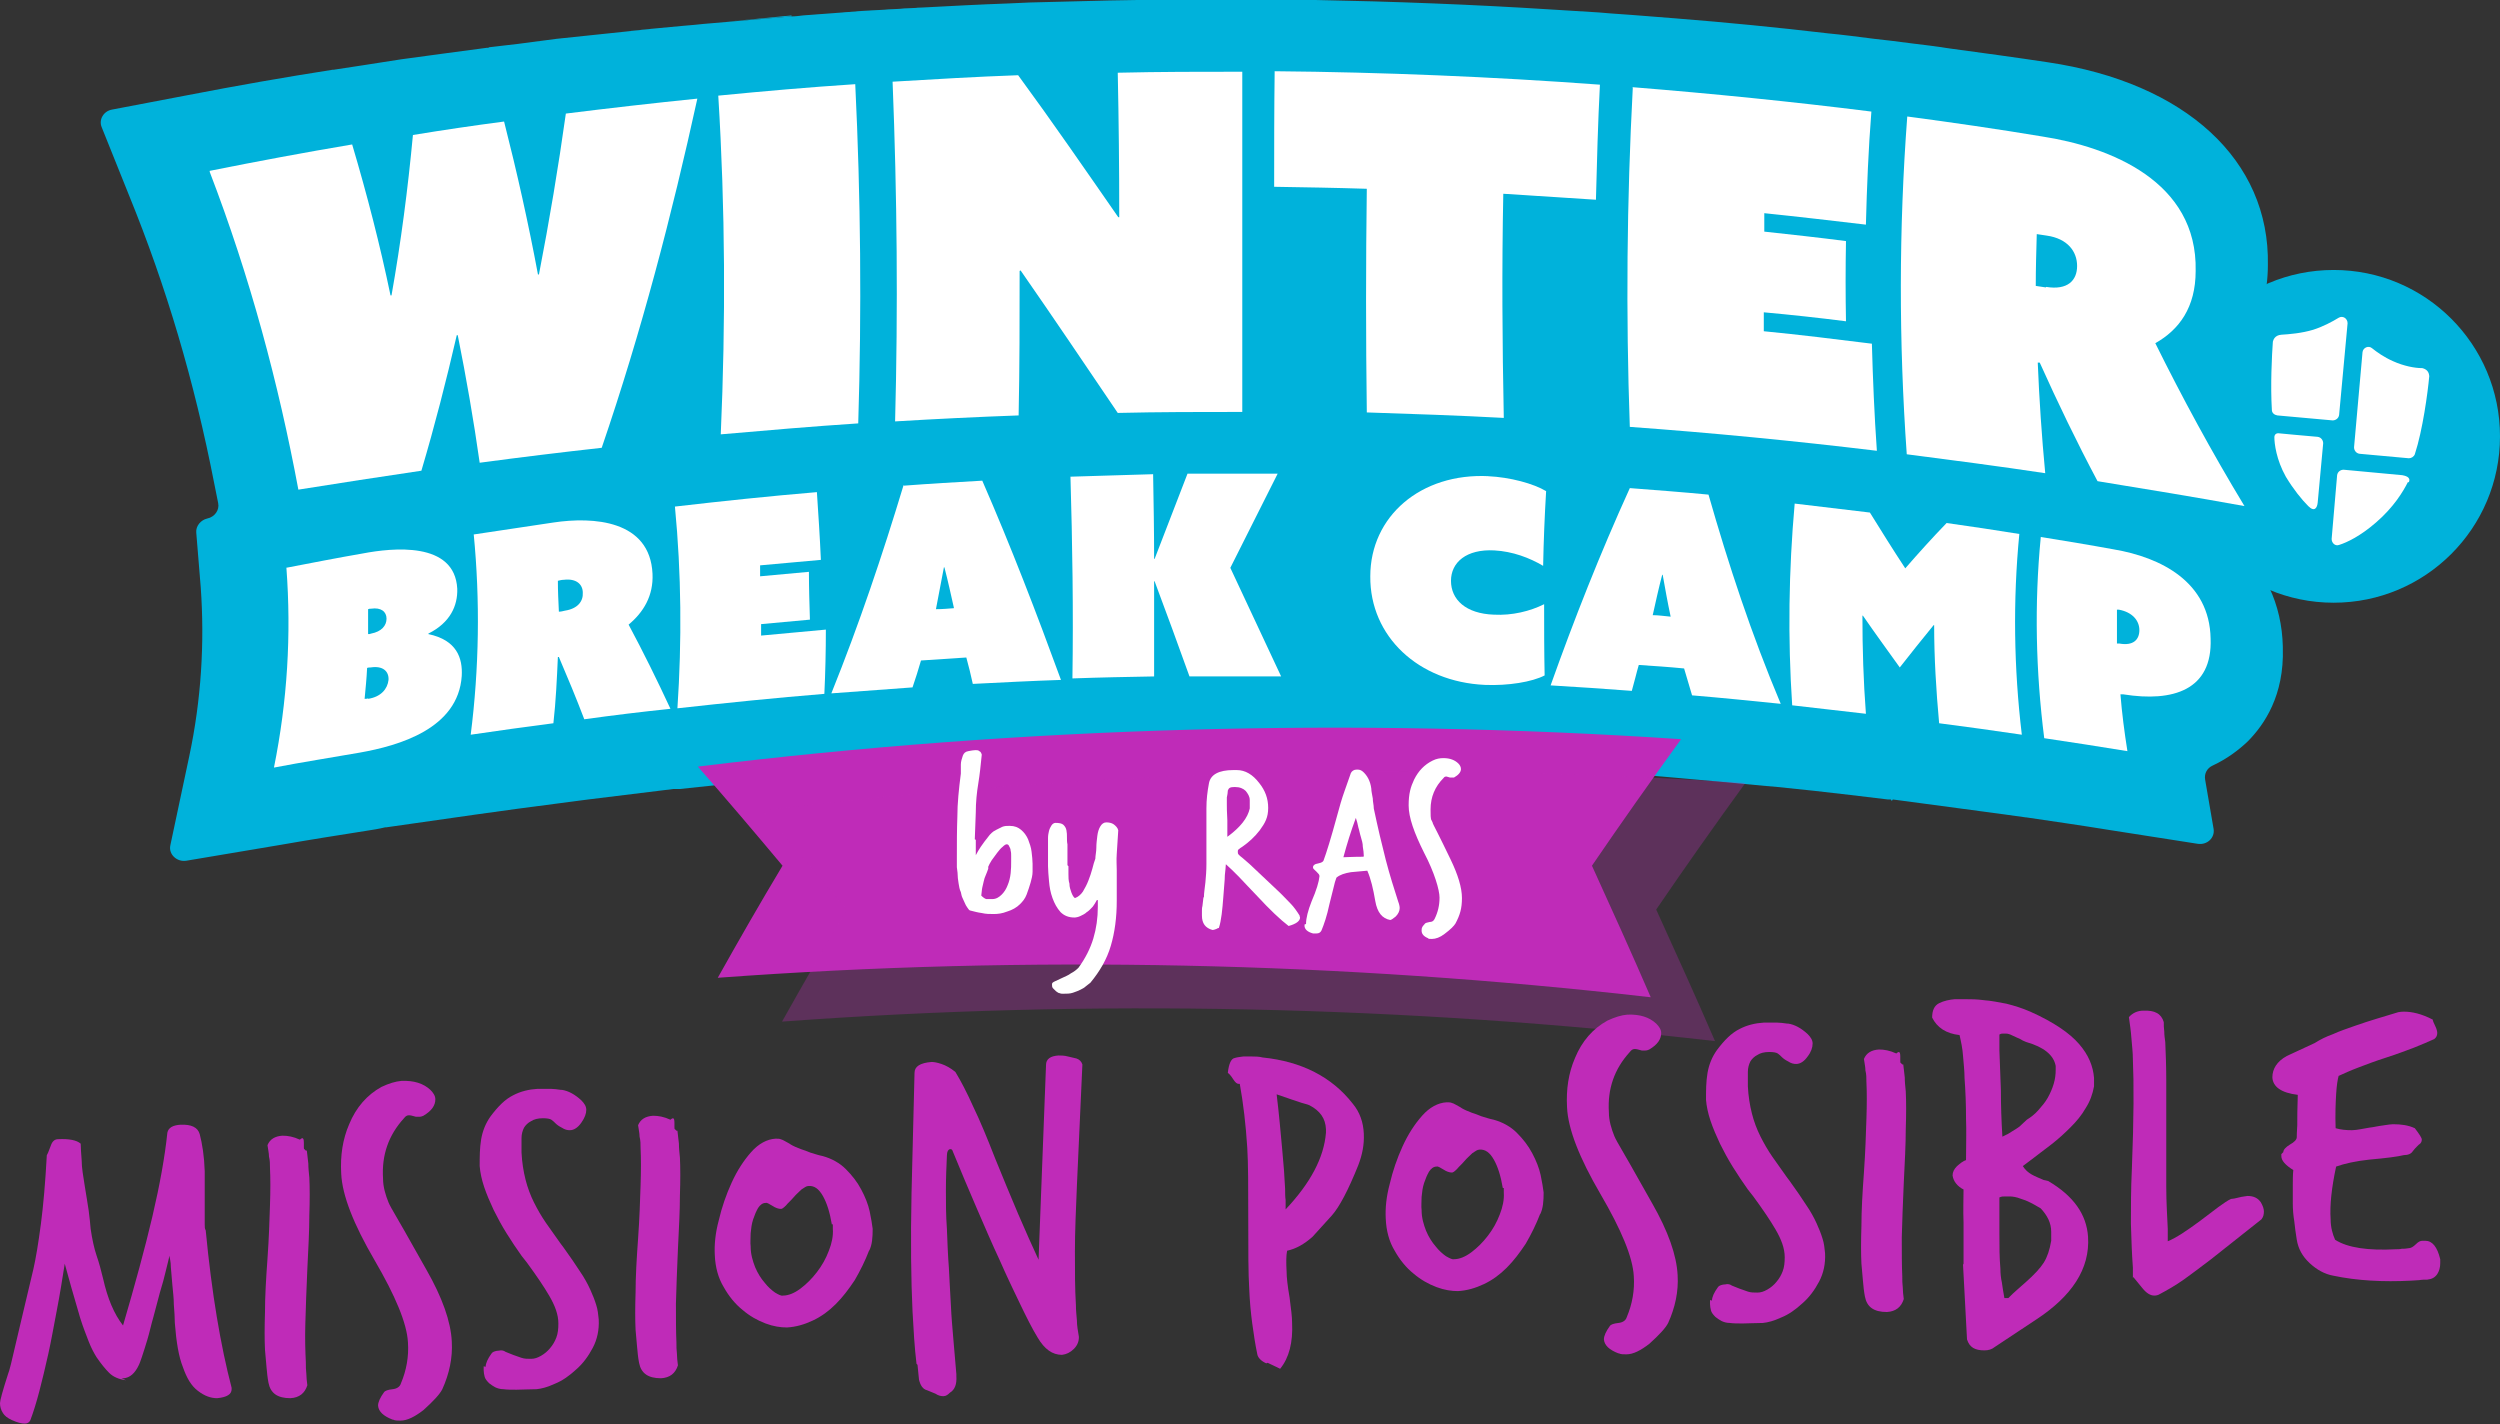
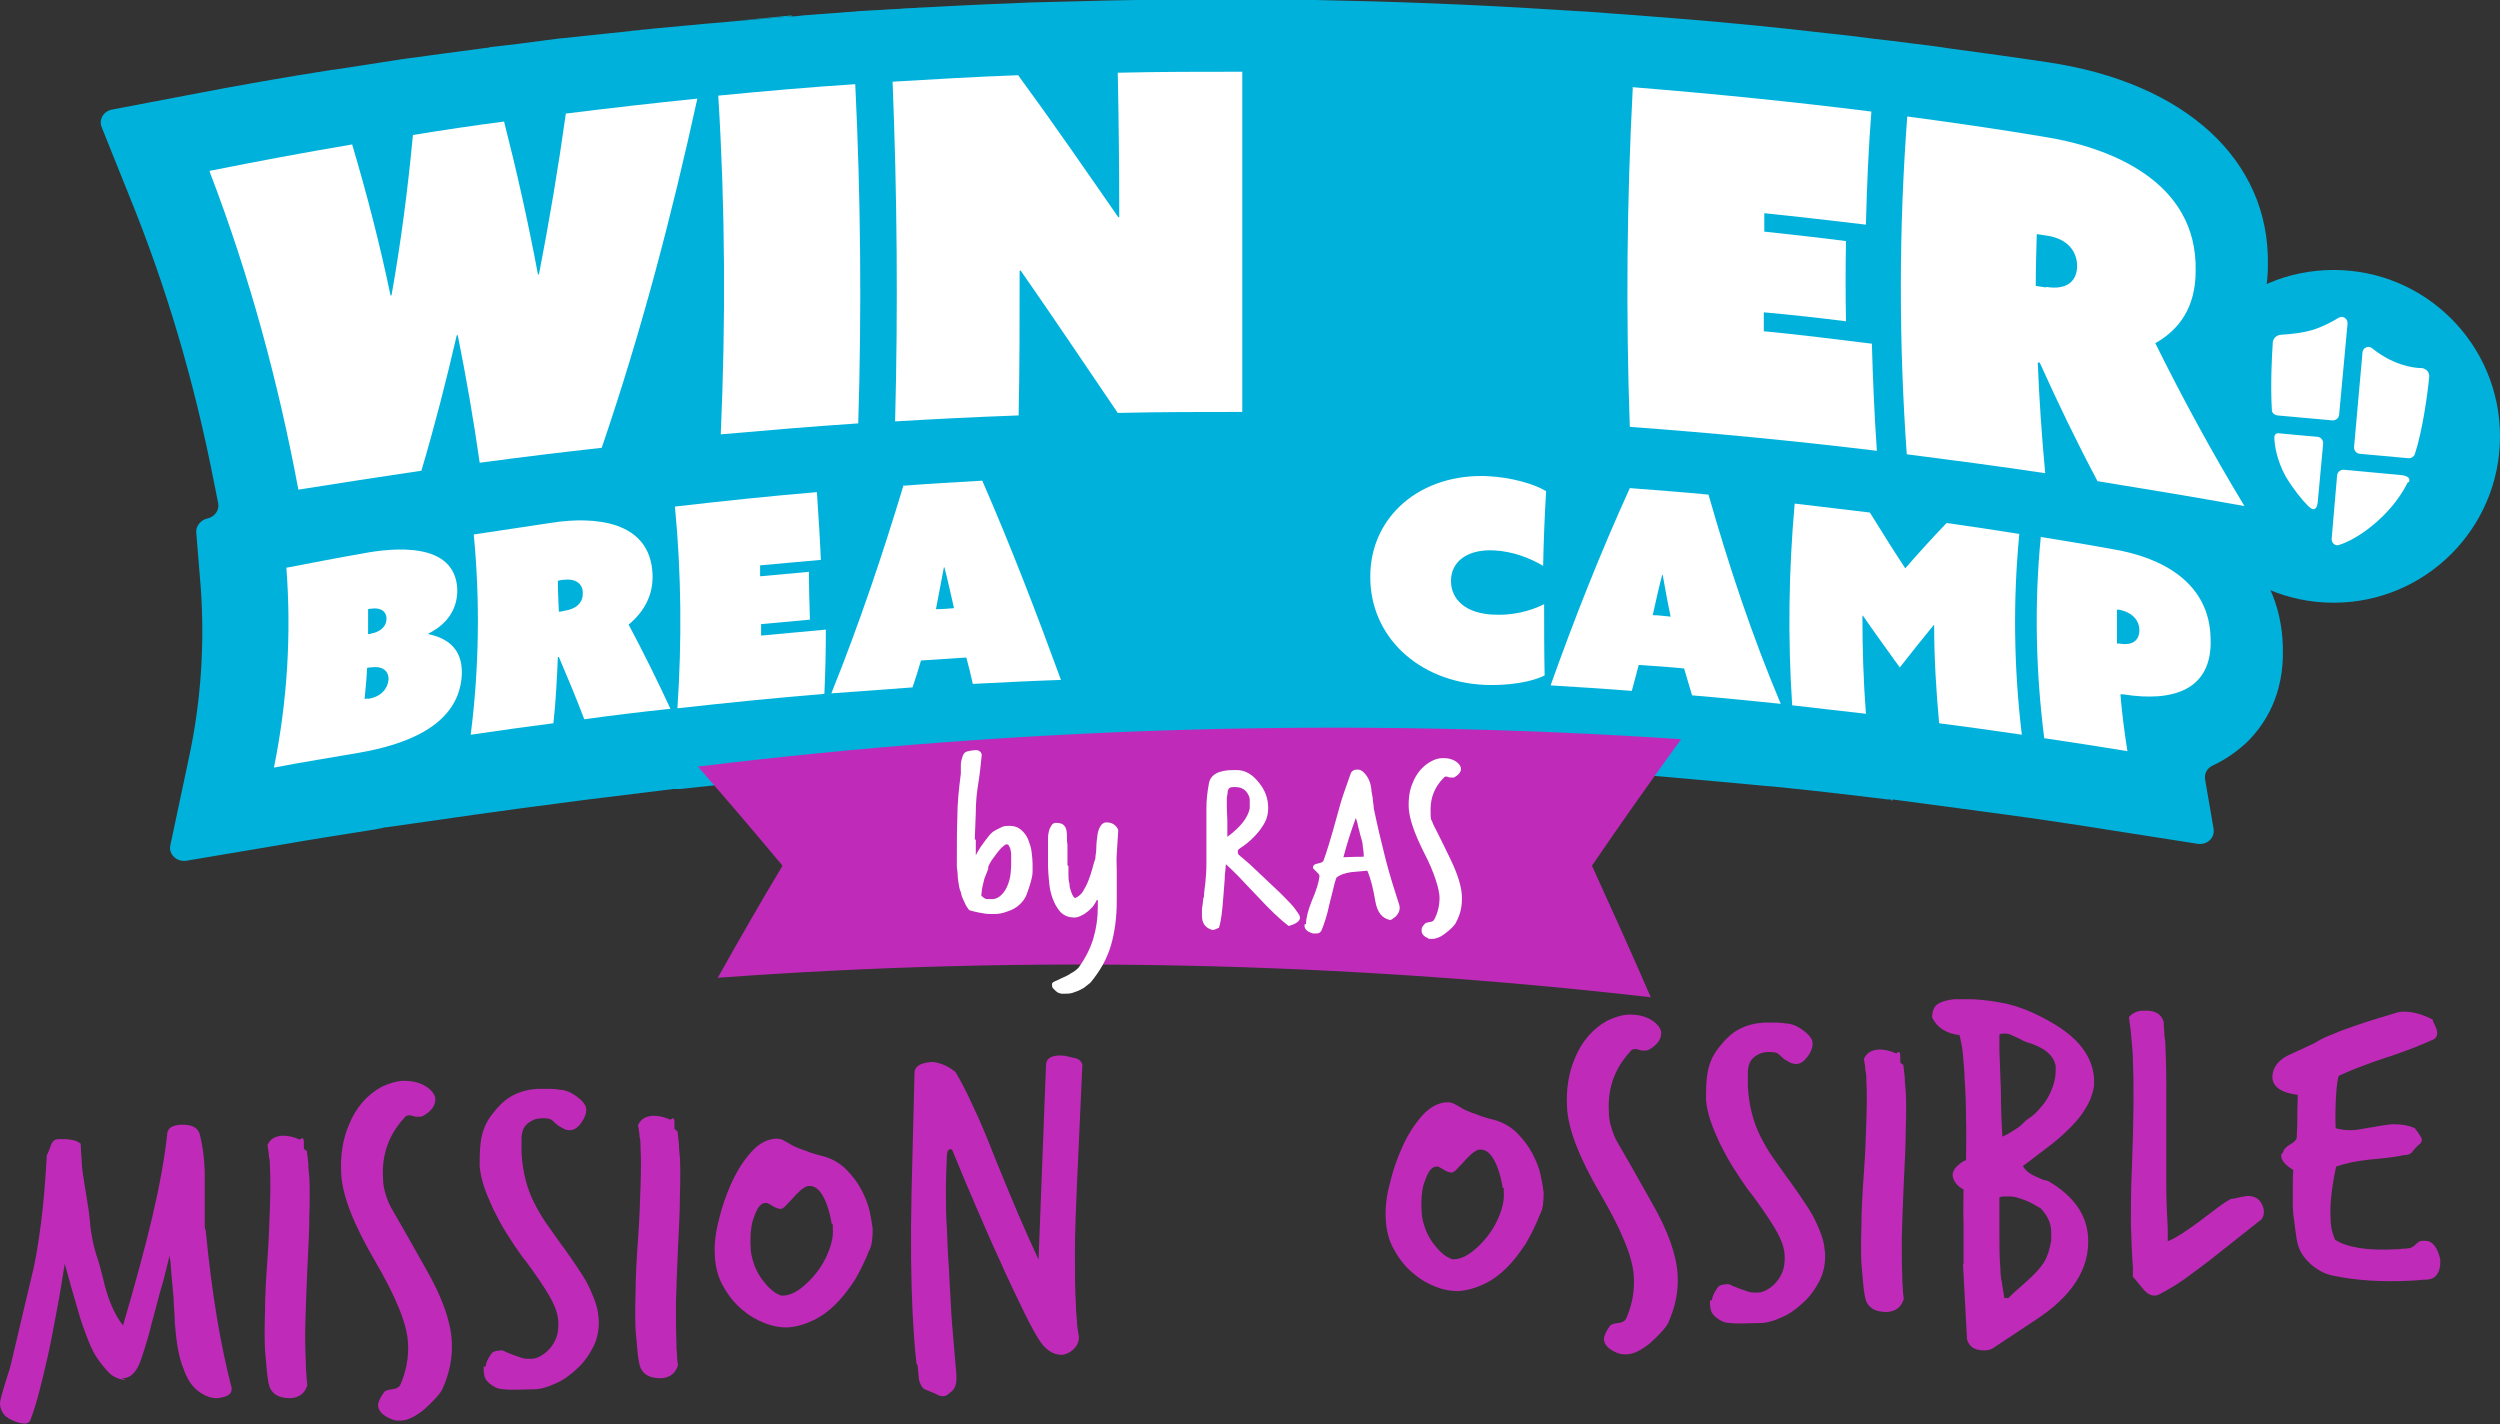
<svg xmlns="http://www.w3.org/2000/svg" id="uuid-97f499d6-0582-4ad6-803a-8fa655beed58" viewBox="0 0 501.9 285.9">
  <rect x="0" y="0" width="501.9" height="285.9" fill="#333333" stroke="none" />
  <defs>
    <style>.uuid-6b2954de-7017-427f-bd6f-e1165e129fb9{fill:#00b2db;}.uuid-ce905be3-aa22-4015-a9c6-c28b99787ee8{fill:#fff;}.uuid-30b3d2c5-a234-47c3-82d4-d65b4a45c53f{opacity:.3;}.uuid-7ce7d66b-e6f2-4884-ae83-4a5d8ca50f6d{fill:#bf2bb8;}</style>
  </defs>
  <g id="uuid-05a80d0c-3de6-4bf5-8f96-d5f4e3139c58">
    <path class="uuid-6b2954de-7017-427f-bd6f-e1165e129fb9" d="M458.3,130.1c.3,9.5-3.7,15.4-7.1,18.8-1.7,1.6-4,3.4-7,4.8-1.1.5-1.7,1.6-1.5,2.8l1.7,9.9c.3,1.8-1.3,3.3-3.2,3l-17.9-2.8c-5.5-.9-11.1-1.7-16.5-2.5h-.1s-4.3-.6-4.3-.6c-5.1-.7-10.5-1.4-16.4-2.2l-6-.8-.2.3-.2-.3h-.6c0,0-7.5-.9-7.5-.9-4.9-.6-9.7-1.1-14.6-1.6l-2.3-.2c-5.6-.5-11.5-1.1-17.5-1.6l-5.7-.5-6.2-.4c-5.3-.4-10.7-.7-16-1l-53.3-1.7c-2.1,0-4.2,0-6.3,0-3.9,0-7.9,0-11.8,0h-3.6s-3.4,0-3.4,0c-5.4.1-10.8.2-16.1.4h-2.3c-5.9.3-11.8.5-17.4.8l-6.2.3-5.7.4c-5.3.3-10.7.7-16,1.1h-1.5c0,.1-14.1,1.2-14.1,1.2l-15,1.6h-1.3c-5.6.7-11.3,1.4-17.1,2.1l-2.3.3-3.8.5c-5.3.7-10.8,1.4-16.3,2.2l-18.2,2.6c0,0-.1,0-.2,0-1.2.3-2.5.5-3.8.7-5.7.9-11.4,1.8-17.1,2.8l-19,3.2c-1.9.3-3.6-1.3-3.2-3.1l3.8-17.9c2.4-11.3,3.1-22.7,2.3-33.9l-.9-11c-.1-1.3.9-2.5,2.2-2.8h0c1.5-.3,2.5-1.7,2.2-3.1l-.8-4c-4-20.5-9.6-39.4-17.1-57.8l-5.5-13.7c-.6-1.5.4-3.2,2.1-3.5l15.2-2.9c9.8-1.9,19.5-3.6,29.1-5.1h.2s0,0,0,0l5.9-.9,7.7-1.2h0c5.6-.8,11.3-1.5,17.1-2.3h.4c0,0,0-.1,0-.1l6-.7,7.6-1h0c4.8-.5,9.6-1,14.3-1.5,3.7-.4,7.4-.8,11-1.1l2.3-.2,2-.2c5.7-.5,11.6-1,17.5-1.5.8,0,1.6-.1,2.4-.2,2.7-.2,5.3-.4,8-.6l3.8-.3,3.7-.2c2.9-.2,5.8-.3,8.7-.5,5.6-.3,11.3-.6,16.9-.8l4.5-.2h0c0,0,15.8-.4,15.8-.4,5.4-.1,10.8-.2,16-.2,1.7,0,3.3,0,5,0s2.9,0,4.4,0h3.6s3.1,0,3.1,0c3.1,0,6.2,0,9.3.1,15.8.3,31.6.9,47.3,1.9,3.2.2,6.5.4,9.7.6l2.4.2,4.2.3c3,.2,5.9.5,8.9.7,10.1.8,20.3,1.8,30.5,3,3.1.3,6.2.7,9.3,1.1l3.5.4,3.9.5c2.5.3,5,.6,7.5,1,6.6.9,13.3,1.8,19.9,2.8,27.7,4.1,44.6,19.7,44.2,40.7,0,5.5-1.4,10.6-3.9,14.9-.5.8-.5,1.8,0,2.6,3.7,6.5,7.5,12.9,11.4,19l15.1,23.5c1.2,1.9-.5,4.4-2.9,4l-16.3-2.8c-2.2-.4-4,1.7-3.1,3.6,1.7,3.6,2.6,7.6,2.7,11.8Z" />
    <path class="uuid-6b2954de-7017-427f-bd6f-e1165e129fb9" d="M158.9,3.1v.2c-6,.5-11.8.9-17.5,1.5l17.5-1.7Z" />
    <path class="uuid-6b2954de-7017-427f-bd6f-e1165e129fb9" d="M137.1,5.2c-3.6.3-7.3.7-11,1.1h0c0-.1,11-1.1,11-1.1Z" />
    <path class="uuid-6b2954de-7017-427f-bd6f-e1165e129fb9" d="M185.5,1.5h0c-2.9.3-5.8.4-8.7.6l-3.7.2,12.4-.8Z" />
    <path class="uuid-6b2954de-7017-427f-bd6f-e1165e129fb9" d="M173.1,2.3l-3.8.3c-2.7.2-5.4.4-8,.6h0c0-.1,11.8-.8,11.8-.8Z" />
    <path class="uuid-6b2954de-7017-427f-bd6f-e1165e129fb9" d="M264,.2h0c-3.1,0-6.2,0-9.3,0h-3.1s12.3,0,12.3,0Z" />
    <path class="uuid-6b2954de-7017-427f-bd6f-e1165e129fb9" d="M251.7.1h-3.6c-1.5,0-2.9,0-4.4,0s-3.3,0-5,0h0c0-.1,12.9,0,12.9,0Z" />
    <path class="uuid-6b2954de-7017-427f-bd6f-e1165e129fb9" d="M336.6,3.8h0c-3-.1-5.9-.4-8.9-.6l-4.2-.3,13.1.9Z" />
    <path class="uuid-6b2954de-7017-427f-bd6f-e1165e129fb9" d="M323.5,2.9l-2.4-.2c-3.2-.2-6.5-.4-9.7-.6h0c0-.1,12.1.8,12.1.8Z" />
    <path class="uuid-6b2954de-7017-427f-bd6f-e1165e129fb9" d="M391.3,9.8h0c-2.5-.2-5-.6-7.5-.9l-3.9-.5,11.5,1.4Z" />
    <path class="uuid-6b2954de-7017-427f-bd6f-e1165e129fb9" d="M379.8,8.4l-3.5-.4c-3.1-.4-6.2-.7-9.3-1.1h0c0-.1,12.8,1.5,12.8,1.5Z" />
    <circle class="uuid-6b2954de-7017-427f-bd6f-e1165e129fb9" cx="468.5" cy="87.6" r="33.4" />
    <path class="uuid-ce905be3-aa22-4015-a9c6-c28b99787ee8" d="M457.6,87s-.9-.2-1,.7c0,1.4.4,4.6,2.3,8,1.5,2.5,3.2,4.6,4.5,5.9s1.8.3,1.9-.7l1.1-11.9c0-.6-.4-1.2-1.1-1.3l-4.5-.4" />
    <path class="uuid-ce905be3-aa22-4015-a9c6-c28b99787ee8" d="M486.2,73.9c-1.4,0-3.6-.4-5.8-1.4-1.8-.8-3.2-1.8-4.2-2.6-.7-.6-1.8-.1-1.9.8l-1.7,19.1c0,.6.4,1.2,1.1,1.3l9.9.9c.5,0,1-.3,1.2-.8,1.6-4.9,2.6-12.4,2.9-15.7-.1-1.3-1.1-1.5-1.4-1.6Z" />
    <path class="uuid-ce905be3-aa22-4015-a9c6-c28b99787ee8" d="M469.5,63.8c-1.3.8-3.2,1.8-5.1,2.4-2.3.7-4.8.9-6.4,1h0c-1.3.1-1.6,1-1.7,1.4-.2,2.7-.5,8.8-.2,13.7,0,.6.5,1,1.1,1.1l11.1,1c.6,0,1.2-.4,1.3-1.1l1.7-18.4c0-1-1-1.6-1.8-1.1Z" />
    <path class="uuid-ce905be3-aa22-4015-a9c6-c28b99787ee8" d="M483.6,96.8s0,0,0,0c.5-1.1-.9-1.3-1.3-1.4l-11.8-1.1c-.6,0-1.2.4-1.3,1.1l-1.1,12.8c0,.8.7,1.5,1.5,1.2,1.6-.5,4.3-1.8,7.4-4.5,3.6-3.1,5.5-6.3,6.4-8.1,0,0,0,0,0,0Z" />
    <path class="uuid-ce905be3-aa22-4015-a9c6-c28b99787ee8" d="M42.1,34.3c9.5-1.9,19.1-3.7,28.6-5.3,3,10.1,5.6,20.2,7.7,30.3,0,0,.1,0,.2,0,1.9-10.7,3.3-21.5,4.3-32.2,6.1-1,12.2-1.9,18.3-2.7,2.6,10.2,4.9,20.5,6.8,30.7,0,0,.1,0,.2,0,2.1-10.8,3.9-21.6,5.4-32.3,8.8-1.1,17.6-2.1,26.4-3-5.1,23.3-11.2,46.7-19.2,70.1-8.1.9-16.3,1.9-24.5,3-1.2-8.5-2.7-17.1-4.4-25.6,0,0-.1,0-.2,0-2.1,9.1-4.4,18.1-7.1,27.2-8.2,1.2-16.5,2.5-24.7,3.8-4-21.4-9.7-42.7-17.8-63.8Z" />
    <path class="uuid-ce905be3-aa22-4015-a9c6-c28b99787ee8" d="M144.2,19.2c9.2-.9,18.3-1.7,27.5-2.3,1.1,22.7,1.3,45.4.6,68.1-9.2.6-18.4,1.4-27.6,2.2,1-22.7.9-45.3-.5-68Z" />
    <path class="uuid-ce905be3-aa22-4015-a9c6-c28b99787ee8" d="M179.2,16.4c8.4-.5,16.8-1,25.2-1.3,6.9,9.4,13.5,19,20.1,28.5,0,0,.1,0,.2,0,0-9.7-.1-19.4-.3-29,8.3-.2,16.7-.2,25-.2,0,22.8,0,45.5,0,68.3-8.3,0-16.7,0-25,.2-6.5-9.6-12.9-19.1-19.5-28.6,0,0-.1,0-.2.1,0,9.7,0,19.3-.2,29-8.3.3-16.5.7-24.8,1.2.6-22.7.4-45.4-.5-68.1Z" />
-     <path class="uuid-ce905be3-aa22-4015-a9c6-c28b99787ee8" d="M274.4,37.9c-6.2-.2-12.4-.3-18.6-.4,0-7.7,0-15.5.1-23.2,21.8.2,43.6,1.1,65.3,2.7-.4,7.7-.6,15.4-.8,23.1-6.2-.4-12.4-.8-18.6-1.2-.3,15-.2,30,.1,45-9.2-.5-18.4-.8-27.5-1.1-.2-15-.2-30,0-45Z" />
    <path class="uuid-ce905be3-aa22-4015-a9c6-c28b99787ee8" d="M327.7,17.5c16.1,1.3,32.1,2.9,48,4.9-.6,7.6-.9,15.1-1.1,22.7-6.8-.8-13.6-1.6-20.4-2.3,0,1.2,0,2.4,0,3.7,5.5.6,11,1.2,16.4,1.9-.1,5.4-.1,10.7,0,16.1-5.5-.7-11-1.3-16.5-1.8,0,1.3,0,2.6,0,3.8,7.2.7,14.5,1.6,21.7,2.5.2,7.2.5,14.4,1,21.5-16.6-2-33.1-3.6-49.6-4.8-.8-22.7-.6-45.4.6-68.1Z" />
    <path class="uuid-ce905be3-aa22-4015-a9c6-c28b99787ee8" d="M383,23.4c9,1.2,18,2.5,27,4,13.6,2.1,31.2,9,30.8,27,0,7.3-3.3,11.8-8.1,14.5,5.4,10.9,11.3,21.8,17.9,32.7-9.9-1.8-19.7-3.4-29.5-5-4.2-7.9-8-15.8-11.6-23.8-.1,0-.2,0-.4,0,.3,7.4.8,14.8,1.5,22.2-9.3-1.4-18.5-2.6-27.8-3.8-1.6-22.6-1.6-45.2.1-67.8ZM410.8,57.6c4.3.7,6.2-1.3,6.2-4.2,0-2.9-1.9-5.5-6.1-6.1-.7-.1-1.3-.2-2-.3-.1,3.5-.2,6.9-.2,10.4.7.1,1.3.2,2,.3Z" />
    <path class="uuid-ce905be3-aa22-4015-a9c6-c28b99787ee8" d="M57.4,114c5.2-1,10.3-2,15.5-2.9,5.8-1.1,18.4-2.5,18.9,7.1.1,3.4-1.4,6.8-5.8,9,0,0,0,0,0,.1,5.7,1.2,6.9,4.8,6.7,8.4-.7,10.6-12.6,14-20.5,15.4-5.7,1-11.5,1.9-17.2,3,2.7-13.4,3.5-26.7,2.5-40.1ZM74.5,127.2c2.1-.4,3.1-1.6,3.1-3,0-1.4-1.1-2.3-3.1-2-.2,0-.4,0-.6.1,0,1.7,0,3.3,0,5,.2,0,.4,0,.6-.1ZM73.9,140.3c2.6-.4,3.9-2,4.1-3.8.1-1.7-1.1-2.9-3.6-2.5-.2,0-.5,0-.7.1-.1,2.1-.3,4.1-.5,6.2.2,0,.5,0,.7-.1Z" />
    <path class="uuid-ce905be3-aa22-4015-a9c6-c28b99787ee8" d="M95.1,107.3c5.3-.8,10.7-1.6,16-2.4,8-1.2,19.4-.5,19.9,10.3.2,4.4-1.8,7.7-4.8,10.2,3,5.6,5.8,11.3,8.4,16.9-5.8.6-11.5,1.3-17.3,2.1-1.6-4.2-3.3-8.3-5.1-12.5,0,0-.1,0-.2,0-.2,4.4-.4,8.9-.9,13.3-5.5.7-11.1,1.5-16.6,2.3,1.7-13.4,1.9-26.9.6-40.3ZM113.4,122.6c2.6-.4,3.7-1.9,3.6-3.6,0-1.7-1.3-2.9-3.8-2.6-.4,0-.8.1-1.2.2,0,2.1.1,4.1.2,6.2.4,0,.8-.1,1.2-.2Z" />
    <path class="uuid-ce905be3-aa22-4015-a9c6-c28b99787ee8" d="M135.5,101.7c9.5-1.1,19-2.1,28.5-2.9.3,4.5.6,9,.8,13.6-4.1.4-8.1.7-12.2,1.1,0,.7,0,1.5,0,2.2,3.3-.3,6.5-.6,9.8-.9,0,3.2.1,6.4.2,9.6-3.3.3-6.6.6-9.8.9,0,.8,0,1.5,0,2.3,4.3-.4,8.6-.8,13-1.2,0,4.3-.1,8.6-.3,12.9-9.8.8-19.6,1.8-29.5,2.9.9-13.5.8-27-.5-40.5Z" />
    <path class="uuid-ce905be3-aa22-4015-a9c6-c28b99787ee8" d="M181.5,97.5c5.2-.4,10.5-.7,15.7-1,5.8,13.3,10.9,26.6,15.8,40-5.9.2-11.8.5-17.7.8-.4-1.8-.8-3.5-1.3-5.3-3,.2-6.1.4-9.1.6-.5,1.8-1.1,3.6-1.7,5.4-5.4.4-10.9.8-16.3,1.2,5.6-13.9,10.3-27.9,14.5-41.8ZM191.5,122c-.6-2.7-1.2-5.4-1.9-8.1,0,0,0,0-.1,0-.5,2.8-1.1,5.6-1.6,8.4,1.2,0,2.4-.1,3.6-.2Z" />
-     <path class="uuid-ce905be3-aa22-4015-a9c6-c28b99787ee8" d="M214.9,95.7c5.5-.2,11-.3,16.6-.5.1,5.7.2,11.3.2,17,0,0,0,0,.1,0,2.2-5.7,4.4-11.4,6.6-17.1,6,0,12.1,0,18.1,0-3.2,6.3-6.3,12.6-9.5,18.9,3.4,7.3,6.8,14.5,10.2,21.8-6.1,0-12.3,0-18.4,0-2.3-6.4-4.6-12.7-7-19.1,0,0,0,0-.1,0,0,6.4,0,12.7,0,19.1-5.5.1-10.9.2-16.4.4.2-13.6,0-27.1-.4-40.7Z" />
    <path class="uuid-ce905be3-aa22-4015-a9c6-c28b99787ee8" d="M298.7,95.6c4.5.2,9.2,1.5,11.7,3-.3,5-.5,10-.6,15-2.7-1.6-6.1-2.9-9.8-3.1-5.6-.3-8.7,2.4-8.7,6.1,0,3.8,3,6.6,8.6,6.8,3.7.2,7.3-.7,10.1-2.1,0,4.8,0,9.5.1,14.3-2.5,1.3-7.3,2.1-12,1.9-13.3-.6-23.1-9.7-23-21.8,0-12,10.1-20.8,23.8-20.1Z" />
    <path class="uuid-ce905be3-aa22-4015-a9c6-c28b99787ee8" d="M327.3,98c5.2.4,10.5.8,15.7,1.3,4,14,8.6,28,14.5,42-5.9-.6-11.8-1.2-17.8-1.7-.5-1.8-1.1-3.6-1.6-5.4-3-.3-6.1-.5-9.1-.7-.5,1.7-.9,3.5-1.4,5.2-5.4-.4-10.9-.8-16.3-1.1,4.7-13.2,9.9-26.4,15.9-39.6ZM335.4,123.8c-.6-2.8-1.1-5.6-1.6-8.4,0,0,0,0-.1,0-.7,2.7-1.3,5.4-1.9,8.1,1.2,0,2.4.2,3.6.3Z" />
    <path class="uuid-ce905be3-aa22-4015-a9c6-c28b99787ee8" d="M360.3,101.1c5.1.6,10.1,1.2,15.1,1.8,2.3,3.7,4.6,7.4,7.1,11.2,2.7-3.1,5.4-6.1,8.3-9.1,4.9.7,9.7,1.4,14.6,2.2-1.3,13.4-1.1,26.9.5,40.3-5.5-.8-11.1-1.6-16.6-2.3-.6-6.6-1-13.1-1-19.7,0,0,0,0-.1,0-2.3,2.8-4.6,5.7-6.8,8.5-2.5-3.5-5-6.9-7.4-10.4,0,0,0,0-.1,0,0,6.6.2,13.1.7,19.7-4.9-.6-9.9-1.1-14.8-1.7-.9-13.5-.7-27,.5-40.5Z" />
    <path class="uuid-ce905be3-aa22-4015-a9c6-c28b99787ee8" d="M409.7,107.8c4.9.8,9.8,1.6,14.7,2.5,9.4,1.6,19.2,6.5,19.4,17.9.4,10.3-7.5,12.8-17.5,11.2-.2,0-.4,0-.6,0,.3,3.8.8,7.6,1.4,11.4-5.6-.9-11.2-1.8-16.7-2.6-1.7-13.4-2-26.9-.7-40.3ZM425.5,129.2c2.8.5,4-.8,4-2.7,0-1.9-1.4-3.6-4.1-4.1-.1,0-.3,0-.4,0,0,2.3,0,4.5,0,6.8.1,0,.3,0,.4,0Z" />
    <path class="uuid-7ce7d66b-e6f2-4884-ae83-4a5d8ca50f6d" d="M331.3,200.2c-62-7.1-124.7-8.5-187.2-3.9,4.2-7.5,8.5-15,13-22.5-5.6-6.7-11.2-13.3-17-19.9,65.3-8,131.4-9.9,197.4-5.5-6.1,8.4-12.1,16.9-17.9,25.4,4,8.8,8,17.6,11.8,26.4Z" />
    <g class="uuid-30b3d2c5-a234-47c3-82d4-d65b4a45c53f">
-       <path class="uuid-7ce7d66b-e6f2-4884-ae83-4a5d8ca50f6d" d="M344.2,209c-62-7.1-124.7-8.5-187.2-3.9,4.2-7.5,8.5-15,13-22.5-5.6-6.7-11.2-13.3-17-19.9,65.3-8,131.4-9.9,197.4-5.5-6.1,8.4-12.1,16.9-17.9,25.4,4,8.8,8,17.6,11.8,26.4Z" />
-     </g>
+       </g>
    <path class="uuid-ce905be3-aa22-4015-a9c6-c28b99787ee8" d="M195.9,168.6v1.5c0,.4,0,.7,0,1,0,.3,0,.5,0,.6.3-.6.6-1.1,1-1.7s1-1.4,1.8-2.4c0,0,.2-.2.4-.4.2-.2.5-.4.9-.6.4-.2.8-.4,1.2-.6.5-.2.9-.2,1.5-.2,1,0,1.7.3,2.3.8.6.5,1.1,1.2,1.4,1.9.3.8.6,1.6.7,2.5.1.9.2,1.7.2,2.4s0,.9,0,1.6c0,.7-.2,1.5-.4,2.2s-.5,1.6-.8,2.4c-.3.8-.8,1.4-1.3,1.9-.7.7-1.6,1.2-2.6,1.5-1,.4-1.9.5-2.7.5s-1.6,0-2.4-.2c-.8-.1-1.5-.3-2.3-.5-.2,0-.4-.3-.6-.6-.2-.3-.4-.6-.5-.9-.2-.4-.3-.7-.5-1.1s-.2-.8-.3-1.1c0,0-.2-.4-.3-.9s-.2-1.1-.3-1.9c0-.7-.1-1.5-.2-2.2,0-.8,0-1.5,0-2.1,0-2.7,0-5.4.1-8,0-2.7.3-5.6.7-8.7,0-.6,0-1.2,0-1.8,0-.6.2-1.2.4-1.8.2-.5.5-.8,1.1-.9.6-.1,1-.2,1.4-.2s.6,0,.8.2c.3.1.4.4.5.7-.2,2-.4,4-.7,5.8s-.5,3.8-.5,5.8l-.2,5.4ZM198.4,174.4c-.2.5-.3.9-.5,1.3s-.3.8-.4,1.2c-.1.4-.2.9-.3,1.3s-.1,1-.2,1.6c.4.4.7.6,1,.7.3,0,.7,0,1.2,0,.8,0,1.4-.4,1.9-.9.5-.5.9-1.1,1.2-1.9.3-.7.5-1.5.6-2.4s.1-1.6.1-2.4,0-.6,0-1c0-.4,0-.8-.1-1.1,0-.4-.2-.7-.3-.9-.1-.3-.3-.4-.5-.4s-.5.2-.8.5c-.4.3-.7.7-1.1,1.2-.4.5-.7,1-1.1,1.5-.3.5-.6,1-.7,1.3v.3Z" />
    <path class="uuid-ce905be3-aa22-4015-a9c6-c28b99787ee8" d="M214.5,173.9c0,.4,0,1,0,1.6,0,.6,0,1.3.2,1.9,0,.7.2,1.2.4,1.8.2.5.4.9.7,1.1.6-.2,1.2-.7,1.6-1.3.4-.7.8-1.4,1.1-2.2.3-.8.6-1.6.8-2.4s.4-1.5.6-2c0-.6.2-1.4.2-2.2,0-.8.1-1.6.2-2.4.1-.8.3-1.4.6-1.9.3-.5.7-.8,1.2-.8s1.1.1,1.5.4.8.7.9,1.2c-.1,1.8-.2,3.4-.3,4.7s0,2.4,0,3.3,0,.7,0,1.1c0,.5,0,1,0,1.6,0,.6,0,1.1,0,1.7,0,.6,0,1.1,0,1.7,0,3.4-.4,6.4-1.2,9.1-.8,2.7-2.2,5.1-4.1,7.4-.3.2-.6.5-.9.7-.3.3-.7.5-1.1.7-.4.2-.9.4-1.5.6-.6.2-1.2.2-1.9.2s-.4,0-.7-.1c-.3,0-.5-.2-.8-.4-.2-.2-.4-.4-.6-.6-.2-.2-.2-.5-.2-.8s.2-.4.6-.6c.4-.2.9-.4,1.5-.7.6-.3,1.2-.5,1.7-.9.6-.3,1.1-.7,1.5-1.1,1.4-1.9,2.4-3.9,3-5.9.6-2,.9-4.1.9-6.4v-.7c0-.2,0-.4,0-.6,0,0-.1,0-.2,0-.2.4-.5.9-.8,1.3-.4.4-.7.8-1.2,1.1-.4.4-.9.6-1.3.8-.4.2-.9.3-1.2.3-1.2,0-2.1-.4-2.8-1.1-.7-.8-1.2-1.7-1.6-2.8-.4-1.1-.6-2.2-.7-3.4-.1-1.2-.2-2.2-.2-3s0-.4,0-.6c0-.2,0-.4,0-.6,0-.5,0-1.1,0-1.6,0-.5,0-1,0-1.6s0-.8,0-1.3c0-.5.1-1,.2-1.4.1-.4.3-.8.5-1.1.2-.3.5-.5.8-.5.7,0,1.3.1,1.6.4.3.3.5.6.6,1.1s.1.9.1,1.4,0,1,.1,1.4c0,.4,0,1,0,1.7,0,.7,0,1.2,0,1.7v.8Z" />
    <path class="uuid-ce905be3-aa22-4015-a9c6-c28b99787ee8" d="M241.7,180.1c0-.9.2-1.9.3-3,.1-1.1.2-2.3.2-3.6v-5.2c0-2.2,0-4.2,0-6s.2-3.4.5-5c.3-1.8,2-2.7,4.9-2.7h.7c1.7,0,3.2.9,4.5,2.6,1.2,1.5,1.8,3.1,1.8,5s-.6,3-1.7,4.5c-1,1.3-2.2,2.4-3.5,3.3-.3.2-.5.3-.7.5-.2.1-.2.3-.2.5s0,.4.2.6c.1.1.4.4.7.6l1.5,1.3,5.3,5c1.1,1,2,2,2.8,2.8s1.4,1.7,1.9,2.5c0,.2.1.3.1.4,0,.7-.8,1.3-2.3,1.7-1.7-1.3-3.8-3.3-6.3-6-1.4-1.5-2.7-2.8-3.7-3.9-1-1-1.9-1.9-2.6-2.5,0,.4-.1,1.2-.2,2.2,0,1.1-.2,2.5-.3,4.3-.2,2.6-.4,4.8-.9,6.3,0,0-.2,0-.5.2-.3.1-.5.2-.8.2s0,0,0,0c0,0,0,0,0,0-1.4-.4-2.1-1.3-2.1-2.9s0-.6,0-.9c0-.3,0-.7.1-1l.2-1.7ZM250.9,160.6c0-.7-.4-1.3-.8-1.8-.5-.5-1.2-.8-2.2-.8s-1.2.2-1.4.7c0,.4-.1.9-.2,1.4,0,.5,0,.9,0,1.4s0,1.5.1,3.2c0,.4,0,.7,0,1,0,.3,0,.6,0,.8s0,.5,0,.8c0,.3,0,.5,0,.7,2.6-1.9,4.1-3.8,4.5-5.7,0-.2,0-.4,0-.6,0-.2,0-.4,0-.5v-.4Z" />
    <path class="uuid-ce905be3-aa22-4015-a9c6-c28b99787ee8" d="M262.2,185.5c0-1.2.4-2.7,1.1-4.5,1-2.3,1.5-4,1.6-5.1,0-.3-.2-.5-.6-.9-.4-.4-.7-.6-.7-.8s0-.4.2-.5c.1-.2.5-.3,1-.4.5-.1.8-.3.9-.5.6-1.6,1.5-4.5,2.7-8.9.5-1.9,1-3.6,1.5-5,.5-1.4.9-2.6,1.3-3.7.2-.4.6-.7,1.2-.7s.8.1,1.2.4c.9.8,1.5,1.9,1.7,3.4,0,.6.2,1.3.3,2,0,.7.2,1.3.2,2,.8,3.8,1.6,7.2,2.4,10.3.8,3.1,1.7,5.9,2.5,8.4.2.5.3,1,.3,1.3,0,.6-.3,1.2-.8,1.7-.5.4-.9.7-1.1.7-1.6-.3-2.6-1.5-3-3.8-.4-2.4-.9-4.5-1.6-6.1l-3.3.3c-1.2.2-2.2.5-2.9,1.1-.2.5-.4,1.2-.6,2.1s-.5,1.9-.8,3.2c-.5,2.4-1.1,4.1-1.6,5.3-.2.4-.5.6-1,.6h-.3c-.1,0-.2,0-.4,0-1.1-.3-1.6-.8-1.7-1.4v-.4ZM273.8,171.9c0-.6-.1-1.3-.2-1.9,0-.7-.2-1.3-.4-2-.2-.6-.3-1.3-.5-1.9-.1-.6-.3-1.3-.5-1.9-1,2.7-1.8,5.3-2.5,7.9.5,0,1.9-.1,4-.1Z" />
    <path class="uuid-ce905be3-aa22-4015-a9c6-c28b99787ee8" d="M286.8,188.4c-1-.4-1.4-.9-1.4-1.6s.2-.8.7-1.4c.1-.1.4-.2.9-.3.5,0,.8-.2,1-.6.7-1.4,1-2.8,1-4.3s-1-5-3.1-9c-2-4-3.1-7.1-3.1-9.5s.4-3.7,1.1-5.2c.9-1.8,2.1-3,3.7-3.8.8-.4,1.5-.5,2.2-.5,1.3,0,2.3.4,3,1.1.3.3.5.7.5,1.1,0,.6-.5,1.2-1.4,1.7-.1,0-.3,0-.4,0s-.3,0-.4,0c-.4-.1-.6-.2-.7-.2-.2,0-.4,0-.6.3-1.7,1.7-2.6,3.8-2.6,6.3s.1,1.8.4,2.6c0,.2.4.9,1,2.1.6,1.2,1.5,3,2.6,5.3,1.5,3.1,2.3,5.7,2.3,7.8s-.4,3.4-1.3,5.1c-.3.5-1,1.2-2.2,2.1-.9.7-1.8,1-2.5,1s-.6,0-.8-.1Z" />
    <path class="uuid-7ce7d66b-e6f2-4884-ae83-4a5d8ca50f6d" d="M25.3,277.1c-1.5-.2-2.6-.7-3.4-1.5-.8-.8-1.6-1.8-2.5-3.1-.5-.8-1.1-1.9-1.6-3.2-.5-1.3-1.1-2.8-1.7-4.7-.6-2.1-1.2-4.1-1.8-6.2-.6-2.1-1-3.6-1.3-4.7-.5,3.2-1,6.3-1.6,9.4-.6,3.1-1.1,6-1.7,8.7-.6,2.7-1.2,5.2-1.8,7.5s-1.2,4.2-1.8,5.8c-.2.4-.5.7-1.1.7-.7,0-1.5-.2-2.6-.7-.9-.4-1.5-.9-1.8-1.4-.4-.6-.6-1.3-.6-2,0-.5.5-2.4,1.6-5.8.3-.7.8-2.8,1.6-6.3s2-8.4,3.5-14.8c.5-2.2,1-5.2,1.5-9,.5-3.8.9-8.4,1.2-13.9.1-.1.4-.8.8-1.9.3-.9.8-1.3,1.5-1.3,2.2-.1,3.7.2,4.5.9,0,.8.1,2,.2,3.4,0,1.4.3,3.1.6,5,.3,1.9.6,3.6.8,5,.2,1.4.3,2.7.4,3.7.3,2.1.7,3.9,1.2,5.4.5,1.4.9,3,1.3,4.6.9,4,2.2,7.1,4,9.4,2.4-8.2,4.4-15.5,5.9-21.9,1.5-6.4,2.5-12,3-16.8.2-1,1.1-1.5,2.6-1.6,2.2-.1,3.5.5,3.9,1.9.5,1.9.9,4.4,1,7.4,0,.5,0,1.2,0,2.2,0,1,0,2.2,0,3.8,0,.7,0,1.3,0,1.8,0,.5,0,1,0,1.5,0,.5,0,1,0,1.4,0,.5,0,.9.2,1.2,1.2,12.6,3,23.2,5.2,31.6,0,.1,0,.2,0,.2,0,0,0,0,0,.1,0,1-.9,1.6-2.9,1.8-1.2,0-2.5-.4-3.9-1.5-1.3-1-2.2-2.5-3-4.8-.8-2-1.3-4.9-1.6-8.8,0-1.1-.1-2.3-.2-3.7,0-1.4-.2-2.7-.3-4-.1-1.3-.2-2.4-.3-3.5,0-1-.2-1.8-.3-2.3-.1.7-.4,1.7-.7,3-.3,1.3-.7,2.8-1.2,4.4-.4,1.6-.9,3.3-1.3,4.9-.5,1.7-.8,3.2-1.2,4.5-.9,3-1.5,4.7-1.7,5.1-.8,1.7-1.8,2.6-3.1,2.7h-.4Z" />
    <path class="uuid-7ce7d66b-e6f2-4884-ae83-4a5d8ca50f6d" d="M61.6,231c.1.8.2,1.7.3,2.6,0,.9.1,1.8.2,2.8.1,2,.1,4.6,0,7.6,0,3.1-.2,6.7-.4,10.8-.2,4.1-.3,7.8-.4,10.9s0,5.7.1,7.8c0,.8,0,1.5.1,2.3,0,.7.1,1.5.2,2.3-.5,1.6-1.6,2.5-3.4,2.6-2.6,0-4-1-4.4-3.1-.2-1-.3-2.1-.4-3.2-.1-1.1-.2-2.3-.3-3.4-.1-2-.1-4.5,0-7.6,0-3,.2-6.6.5-10.7.3-4.2.4-7.7.5-10.7.1-3,.1-5.5,0-7.5,0-.8,0-1.5-.2-2.3,0-.7-.2-1.5-.3-2.3.5-1.2,1.5-1.8,3-1.9,1.1,0,2.2.2,3.5.8.2-.2.4-.3.5-.3.2,0,.3.3.3.9,0,.2,0,.5,0,.9,0,.2,0,.4.1.4l.3.3Z" />
    <path class="uuid-7ce7d66b-e6f2-4884-ae83-4a5d8ca50f6d" d="M78.8,285c-1.8-.7-2.8-1.6-2.9-2.8,0-.7.4-1.6,1.2-2.7.2-.3.8-.5,1.7-.6.9-.1,1.5-.5,1.7-1.2,1.1-2.6,1.6-5.4,1.4-8.2-.2-3.8-2.5-9.3-6.7-16.5-4.2-7.2-6.5-13-6.7-17.4-.2-3.6.3-6.9,1.6-9.9,1.4-3.4,3.6-5.9,6.5-7.5,1.5-.7,2.8-1.1,4-1.2,2.5-.1,4.4.5,5.8,1.8.6.6,1,1.2,1,1.9,0,1.2-.7,2.3-2.4,3.3-.2.1-.5.2-.8.2-.4,0-.6,0-.7,0-.7-.2-1.1-.3-1.4-.3-.4,0-.7.2-1,.6-3.1,3.4-4.5,7.4-4.2,12.1,0,1.7.5,3.3,1.1,4.8.1.3.8,1.6,2.1,3.8s3.1,5.5,5.5,9.7c3.2,5.6,4.9,10.4,5.1,14.4.2,3.3-.5,6.5-1.9,9.6-.5,1-1.8,2.4-3.8,4.2-1.7,1.3-3.2,2.1-4.6,2.1-.6,0-1.1,0-1.5-.2Z" />
    <path class="uuid-7ce7d66b-e6f2-4884-ae83-4a5d8ca50f6d" d="M97.5,274.4c0-.7.4-1.6,1.2-2.7.2-.3.6-.4,1-.5.4,0,.7-.1.8-.1.2,0,.6,0,1,.3.5.2,1,.4,1.5.6.6.2,1.1.4,1.7.6.6.2,1.2.2,1.9.2.7,0,1.3-.2,2-.6.7-.4,1.3-.9,1.8-1.5.6-.7,1-1.4,1.3-2.2.3-.8.4-1.7.4-2.8,0-1.8-.7-3.6-1.8-5.5-1.1-1.9-2.6-4.1-4.5-6.7l-1.1-1.4c-1-1.4-2-2.9-3-4.5-1-1.6-1.8-3.1-2.6-4.7-.7-1.5-1.4-3.1-1.9-4.6-.5-1.5-.8-2.9-.9-4.2,0-1.9,0-3.6.3-5.4.3-1.7.9-3.2,1.9-4.6,1.5-2,2.9-3.4,4.5-4.2,1.5-.8,3.2-1.2,4.9-1.3,1.2,0,2.1,0,2.7,0,.6,0,1.2.1,2,.2,0,0,.1,0,.1,0,0,0,0,0,.1,0,1.3.2,2.6.9,3.9,2.1.6.6,1,1.2,1,1.9,0,.8-.3,1.6-1,2.6-.7,1-1.5,1.5-2.3,1.5-.5,0-1-.1-1.6-.5-.6-.3-1-.6-1.3-.9-.2-.2-.5-.5-.8-.7-.3-.2-.9-.3-1.7-.3-1,0-1.8.2-2.4.6-.6.3-1.1.8-1.4,1.3-.3.6-.5,1.3-.5,2.1,0,.8,0,1.8,0,2.9.1,2,.4,3.8.8,5.4.4,1.6,1,3.2,1.7,4.6.7,1.4,1.5,2.8,2.4,4.1.9,1.3,1.9,2.7,2.9,4.1l.6.8c1.3,1.8,2.4,3.4,3.3,4.8.9,1.3,1.6,2.6,2.1,3.7.5,1.1.9,2.1,1.2,3.1.3.9.4,1.9.5,2.9.1,2.1-.3,4-1.2,5.7-.9,1.7-2,3.2-3.4,4.4-1.3,1.2-2.7,2.2-4.2,2.8-1.5.7-2.7,1-3.7,1.1-1.6,0-2.9.1-4,.1-1,0-1.9,0-2.6-.1-.7,0-1.3-.2-1.7-.4-.4-.2-.8-.5-1.2-.8-.5-.5-.8-.9-.9-1.3-.1-.4-.2-.9-.2-1.3v-.8Z" />
    <path class="uuid-7ce7d66b-e6f2-4884-ae83-4a5d8ca50f6d" d="M136,227c.1.8.2,1.7.3,2.6,0,.9.1,1.8.2,2.8.1,2,.1,4.6,0,7.6,0,3.1-.2,6.7-.4,10.8-.2,4.1-.3,7.8-.4,10.9,0,3.1,0,5.7.1,7.8,0,.8,0,1.5.1,2.3,0,.7.1,1.5.2,2.3-.5,1.6-1.6,2.5-3.4,2.6-2.6,0-4-1-4.4-3.1-.2-1-.3-2.1-.4-3.2-.1-1.1-.2-2.3-.3-3.4-.1-2-.1-4.5,0-7.6,0-3,.2-6.6.5-10.7.3-4.2.4-7.7.5-10.7.1-3,.1-5.5,0-7.5,0-.8,0-1.5-.2-2.3,0-.7-.2-1.5-.3-2.3.5-1.2,1.5-1.8,3-1.9,1.1,0,2.2.2,3.5.8.2-.2.4-.3.5-.3.2,0,.3.3.3.9,0,.2,0,.5,0,.9,0,.2,0,.4.1.4l.3.3Z" />
    <path class="uuid-7ce7d66b-e6f2-4884-ae83-4a5d8ca50f6d" d="M174.5,251c-.8,2.1-1.8,4.1-2.9,6-1.2,1.8-2.4,3.4-3.8,4.8-1.4,1.4-2.9,2.5-4.6,3.3-1.7.8-3.4,1.3-5.2,1.4-1.3,0-2.7-.2-4.3-.8-1.6-.6-3.2-1.5-4.6-2.7-1.5-1.2-2.8-2.8-3.8-4.6-1.1-1.8-1.7-4-1.8-6.5-.1-2,.1-4.3.8-6.9.6-2.6,1.5-5.2,2.6-7.6,1.1-2.4,2.4-4.4,3.9-6.1,1.5-1.7,3.2-2.6,4.9-2.7.4,0,.8,0,1,.1.3.1.6.2.9.4.3.2.8.4,1.2.7.5.3,1.2.6,2,.9.6.2,1.2.4,1.9.7.7.2,1.5.5,2.5.7,1.8.5,3.4,1.4,4.6,2.6,1.3,1.3,2.3,2.6,3.1,4.1.8,1.5,1.4,3,1.7,4.4.3,1.5.5,2.6.6,3.5,0,1.7-.1,3.2-.7,4.4ZM167,245.8c-.4-2.4-1-4.3-1.8-5.7-.8-1.4-1.7-2.1-2.9-2-.4,0-.8.3-1.4.7-.5.5-1.1,1-1.6,1.6-.5.6-1.1,1.1-1.5,1.6-.5.5-.8.7-1,.7-.5,0-1.1-.2-1.7-.6-.7-.4-1.1-.7-1.4-.6-.6,0-1.1.4-1.5,1-.4.7-.7,1.4-1,2.3-.3.9-.4,1.8-.5,2.8,0,1-.1,1.9,0,2.6,0,1.6.4,2.9.9,4.2.5,1.2,1.2,2.3,1.9,3.1.7.9,1.4,1.5,2.1,2,.7.4,1.2.7,1.6.6,1.1,0,2.3-.5,3.5-1.4,1.2-.9,2.3-2,3.3-3.3,1-1.3,1.8-2.7,2.4-4.3.6-1.5.9-3,.8-4.4v-.9Z" />
    <path class="uuid-7ce7d66b-e6f2-4884-ae83-4a5d8ca50f6d" d="M184,273.8c-.4-3.3-.6-6.8-.8-10.5-.3-6.3-.4-14.3-.2-23.8l.6-24.1c0-1.3,1.1-2,3.4-2.2.5,0,1.1.1,2,.4.9.3,1.8.8,2.8,1.6,1.1,1.8,2.3,4.1,3.6,7,1.4,2.9,2.8,6.3,4.4,10.4,1.6,3.9,3.1,7.6,4.6,11.1,1.5,3.5,2.9,6.6,4.1,9.2l1.5-39.1c0-1.2.9-1.8,2.5-1.9.5,0,1.2,0,1.9.2l1.7.4c.6.2,1,.6,1.2,1.2l-1.1,24.3c-.2,4.9-.4,9.3-.4,13.2,0,4,0,7.6.2,10.8,0,1,.1,2,.2,3.1,0,1,.2,2.1.4,3.3,0,.9-.3,1.7-1,2.4-.7.7-1.5,1.1-2.4,1.2-1.9,0-3.5-1.1-4.9-3.5-1.1-1.8-2.2-4-3.5-6.7-1.3-2.7-2.7-5.6-4.1-8.8-1.5-3.2-3-6.7-4.6-10.4-1.6-3.7-3.2-7.5-4.8-11.4-.1-.4-.3-.5-.5-.5-.4,0-.7.5-.7,1.3-.1,2.2-.2,4.5-.2,7,0,2.5,0,5,.2,7.7.1,2.6.2,5.3.4,7.9.1,2.6.3,5.1.4,7.4.1,2.3.3,4.6.5,6.9.2,2.3.4,4.6.6,7v.4c.1,1.6-.3,2.7-1.3,3.3-.4.4-.8.7-1.3.7-.5,0-1-.1-1.6-.5l-1.7-.7c-.8-.2-1.3-.9-1.6-2.1l-.3-3Z" />
-     <path class="uuid-7ce7d66b-e6f2-4884-ae83-4a5d8ca50f6d" d="M254.2,273.7c-1.1-.5-1.7-1.2-1.8-1.9-.4-1.9-.7-3.9-1-6.1-.3-2.2-.5-4.5-.6-6.8-.2-3.2-.2-7.9-.2-14.2,0-6.3,0-11.1-.2-14.3-.3-4.7-.8-8.9-1.5-12.8,0,0-.1,0-.1,0,0,0,0,0-.1,0-.4,0-.7-.3-1.1-.9-.5-.8-.9-1.2-1.1-1.3.2-1.9.7-2.9,1.4-3,.6-.2,1.2-.2,1.7-.3.5,0,1,0,1.7,0,.7,0,1.4,0,2.2.2,7.8.8,13.9,3.9,18.1,9.3,1.4,1.7,2.1,3.7,2.2,6,.1,2.2-.3,4.2-1.1,6.3-2,5-3.8,8.4-5.3,10.1l-3.9,4.3c-1.7,1.5-3.3,2.4-5.1,2.8-.2,1-.2,2.4-.1,4.2,0,1.1.2,2.9.6,5.2.3,2.3.5,3.9.5,5,.2,4-.6,7.1-2.4,9.3l-.6-.3-1.9-.9ZM266.2,226.7c-.1-2.2-1.2-3.7-3.3-4.8-.4-.2-1-.3-1.6-.5-.6-.2-1.2-.4-2.1-.7-.8-.3-1.8-.6-2.9-1,.5,4.1.8,7.7,1.1,10.9.3,3.1.5,5.8.6,8.1,0,.8,0,1.6.1,2.2,0,.7,0,1.3,0,1.9,5-5.3,7.7-10.4,8.1-15.4v-.7Z" />
    <path class="uuid-7ce7d66b-e6f2-4884-ae83-4a5d8ca50f6d" d="M309.2,243.7c-.8,2.1-1.8,4.1-2.9,6-1.2,1.8-2.4,3.4-3.8,4.8-1.4,1.4-2.9,2.5-4.6,3.3-1.7.8-3.4,1.3-5.2,1.4-1.3,0-2.7-.2-4.3-.8-1.6-.6-3.2-1.5-4.6-2.7-1.5-1.2-2.8-2.8-3.8-4.6-1.1-1.8-1.7-4-1.8-6.5-.1-2,.1-4.3.8-6.9.6-2.6,1.5-5.2,2.6-7.6,1.1-2.4,2.4-4.4,3.9-6.1,1.5-1.7,3.2-2.6,4.9-2.7.4,0,.8,0,1,.1.3.1.6.2.9.4.3.2.8.4,1.2.7.5.3,1.2.6,2,.9.6.2,1.2.4,1.9.7.7.2,1.5.5,2.5.7,1.8.5,3.4,1.4,4.6,2.6,1.3,1.3,2.3,2.6,3.1,4.1.8,1.5,1.4,3,1.7,4.4.3,1.5.5,2.6.6,3.5,0,1.7-.1,3.2-.7,4.4ZM301.7,238.5c-.4-2.4-1-4.3-1.8-5.7-.8-1.4-1.7-2.1-2.9-2-.4,0-.8.3-1.4.7-.5.5-1.1,1-1.6,1.6-.5.6-1.1,1.1-1.5,1.6-.5.5-.8.7-1,.7-.5,0-1.1-.2-1.7-.6-.7-.4-1.1-.7-1.4-.6-.6,0-1.1.4-1.5,1-.4.7-.7,1.4-1,2.3-.3.9-.4,1.8-.5,2.8,0,1-.1,1.9,0,2.6,0,1.6.4,2.9.9,4.2.5,1.2,1.2,2.3,1.9,3.1.7.9,1.4,1.5,2.1,2,.7.4,1.3.7,1.6.6,1.1,0,2.3-.5,3.5-1.4,1.2-.9,2.3-2,3.3-3.3,1-1.3,1.8-2.7,2.4-4.3.6-1.5.9-3,.8-4.4v-.9Z" />
    <path class="uuid-7ce7d66b-e6f2-4884-ae83-4a5d8ca50f6d" d="M324.9,271.7c-1.8-.7-2.8-1.6-2.9-2.8,0-.7.4-1.6,1.2-2.7.2-.3.8-.5,1.7-.6.9-.1,1.5-.5,1.7-1.2,1.1-2.6,1.6-5.4,1.4-8.2-.2-3.8-2.5-9.3-6.7-16.5-4.2-7.2-6.5-13-6.7-17.4-.2-3.6.3-6.9,1.6-9.9,1.4-3.4,3.6-5.9,6.5-7.5,1.5-.7,2.8-1.1,4-1.2,2.5-.1,4.4.5,5.8,1.8.6.6,1,1.2,1,1.9,0,1.2-.7,2.3-2.4,3.3-.2.1-.5.2-.8.2-.4,0-.6,0-.7,0-.7-.2-1.1-.3-1.4-.3-.4,0-.7.2-1,.6-3.1,3.4-4.5,7.4-4.2,12.1,0,1.7.5,3.3,1.1,4.8.1.3.8,1.6,2.1,3.8s3.1,5.5,5.5,9.7c3.2,5.6,4.9,10.4,5.1,14.4.2,3.3-.5,6.5-1.9,9.6-.5,1-1.8,2.4-3.8,4.2-1.7,1.3-3.2,2.1-4.6,2.1-.6,0-1.1,0-1.5-.2Z" />
    <path class="uuid-7ce7d66b-e6f2-4884-ae83-4a5d8ca50f6d" d="M343.7,261.1c0-.7.4-1.6,1.2-2.7.2-.3.6-.4,1-.5.4,0,.7-.1.8-.1.2,0,.6,0,1,.3.5.2,1,.4,1.5.6.6.2,1.1.4,1.7.6.6.2,1.2.2,1.9.2.7,0,1.3-.2,2-.6.7-.4,1.3-.9,1.8-1.5.6-.7,1-1.4,1.3-2.2.3-.8.4-1.7.4-2.8,0-1.8-.7-3.6-1.8-5.5-1.1-1.9-2.6-4.1-4.5-6.7l-1.1-1.4c-1-1.4-2-2.9-3-4.5-1-1.6-1.8-3.1-2.6-4.7-.7-1.5-1.4-3.1-1.9-4.6-.5-1.5-.8-2.9-.9-4.2,0-1.9,0-3.6.3-5.4.3-1.7.9-3.2,1.9-4.6,1.5-2,2.9-3.4,4.5-4.2,1.5-.8,3.2-1.2,4.9-1.3,1.2,0,2.1,0,2.7,0,.6,0,1.2.1,2,.2,0,0,.1,0,.1,0,0,0,0,0,.1,0,1.3.2,2.6.9,3.9,2.1.6.6,1,1.2,1,1.9,0,.8-.3,1.7-1,2.6-.7,1-1.5,1.5-2.3,1.5-.5,0-1-.1-1.6-.5-.6-.3-1-.6-1.3-.9-.2-.2-.5-.5-.8-.7-.3-.2-.9-.3-1.7-.3-1,0-1.8.2-2.4.6-.6.3-1.1.8-1.4,1.3-.3.6-.5,1.3-.5,2.1,0,.8,0,1.8,0,2.9.1,2,.4,3.8.8,5.4.4,1.6,1,3.2,1.7,4.6.7,1.4,1.5,2.8,2.4,4.1.9,1.3,1.9,2.7,2.9,4.1l.6.8c1.3,1.8,2.4,3.4,3.3,4.8.9,1.3,1.6,2.6,2.1,3.7.5,1.1.9,2.1,1.2,3.1.3.9.4,1.9.5,2.9.1,2.1-.3,4-1.2,5.7-.9,1.7-2,3.2-3.4,4.4-1.3,1.2-2.7,2.2-4.2,2.8-1.5.7-2.7,1-3.7,1.1-1.6,0-2.9.1-4,.1-1,0-1.9,0-2.6-.1-.7,0-1.3-.2-1.7-.4-.4-.2-.8-.5-1.2-.8-.5-.5-.8-.9-.9-1.3-.1-.4-.2-.9-.2-1.3v-.8Z" />
    <path class="uuid-7ce7d66b-e6f2-4884-ae83-4a5d8ca50f6d" d="M382.1,213.7c.1.8.2,1.7.3,2.6,0,.9.1,1.8.2,2.8.1,2,.1,4.6,0,7.6,0,3.1-.2,6.7-.4,10.8-.2,4.1-.3,7.8-.4,10.9,0,3.1,0,5.7.1,7.8,0,.8,0,1.5.1,2.3,0,.7.1,1.5.2,2.3-.5,1.6-1.6,2.5-3.4,2.6-2.6,0-4-1-4.4-3.1-.2-1-.3-2.1-.4-3.2-.1-1.1-.2-2.3-.3-3.4-.1-2-.1-4.5,0-7.6,0-3,.2-6.6.5-10.7.3-4.2.4-7.7.5-10.7.1-3,.1-5.5,0-7.5,0-.8,0-1.5-.2-2.3,0-.7-.2-1.5-.3-2.3.5-1.2,1.5-1.8,3-1.9,1.1,0,2.2.2,3.5.8.2-.2.4-.3.5-.3.2,0,.3.3.3.9,0,.2,0,.5,0,.9,0,.2,0,.4.1.4l.3.3Z" />
    <path class="uuid-7ce7d66b-e6f2-4884-ae83-4a5d8ca50f6d" d="M394.2,253.7c0-3.1,0-5.8,0-8.3-.1-2.5,0-4.6,0-6.6-.6-.3-1.1-.7-1.5-1.2-.4-.5-.6-1-.7-1.6,0-.7.3-1.3.9-1.9.7-.6,1.2-1,1.8-1.2,0-2.9.1-5.7,0-8.4,0-2.7-.1-5.4-.3-8.1,0-1.5-.2-3-.3-4.4-.1-1.5-.4-2.9-.7-4.2-2.7-.3-4.5-1.5-5.5-3.5,0-1.4.4-2.4,1.4-2.9s2.1-.7,3.1-.8c.4,0,1.2,0,2.2,0,1.1,0,2.3,0,3.7.2,1.4.1,2.9.4,4.5.7,1.6.4,3.2.9,4.8,1.6,4.7,2.1,7.9,4.3,9.8,6.5,1.9,2.2,2.8,4.4,3,6.8,0,.2,0,.5,0,.8,0,.3,0,.6,0,.9-.3,1.6-.8,3-1.7,4.4-.8,1.4-1.8,2.6-3,3.8-1.2,1.2-2.4,2.3-3.8,3.4-1.4,1.1-2.8,2.1-4.2,3.2l-1.6,1.2c.5.8,1.1,1.3,1.8,1.7.7.4,1.5.7,2.4,1.1l.9.2c5.1,3,7.7,6.7,8,11.2.2,3.2-.6,6.2-2.4,9-1.8,2.8-4.5,5.3-8,7.6l-8.3,5.5c-.6.5-1.3.7-2.1.7-1.9,0-3-.6-3.5-2.2l-.8-15ZM402.8,227.8c.3-.1.7-.4,1.2-.7.5-.3,1-.6,1.4-.9l1.5-1.4c.8-.5,1.6-1.1,2.3-1.9.7-.8,1.4-1.6,1.9-2.5.5-.9.9-1.8,1.2-2.8.3-1,.4-1.9.4-2.8,0-.1,0-.3,0-.4,0-.2,0-.3,0-.4-.4-2.2-2.4-3.8-5.9-4.8-.1,0-.4-.2-.7-.3-.3-.2-.7-.4-1.2-.6-.4-.2-.9-.4-1.3-.6-.5-.2-.8-.2-1-.2-.2,0-.3,0-.5,0-.1,0-.4,0-.7.2,0,.5,0,1,0,1.5,0,.5,0,1.1,0,1.7.1,2.4.2,5.1.3,8,0,3,.1,6.1.3,9.3l.8-.4ZM403.2,260.6c.6-.6,1.2-1.2,1.8-1.7.6-.5,1.1-1,1.7-1.5,1.7-1.5,2.9-2.8,3.6-3.9.7-1.1,1.2-2.6,1.5-4.4,0-.3,0-.6,0-.9,0-.3,0-.6,0-.9,0-1.8-.8-3.3-2.1-4.7-1.5-.9-2.8-1.6-3.9-1.9-1-.4-1.8-.5-2.3-.5-.3,0-.6,0-1,0-.4,0-.7,0-1.1.2,0,2.7,0,5.2,0,7.5s0,4.6.2,6.8c0,1,.1,1.9.3,2.8.1.9.3,1.9.5,3.1h.6Z" />
    <path class="uuid-7ce7d66b-e6f2-4884-ae83-4a5d8ca50f6d" d="M428.2,256.5v-2c-.2-2.6-.3-5.5-.4-8.8,0-3.3,0-7.1.2-11.2.4-10,.4-17.2.2-21.7,0-1.6-.2-3-.3-4.4-.1-1.4-.3-2.8-.5-4.2.7-.8,1.7-1.3,2.9-1.3,2.3-.1,3.6.6,4.1,2.3,0,.6,0,1.2.1,1.9,0,.7.1,1.4.2,2.1.1,2.3.2,5,.2,7.9,0,3,0,6.3,0,10.1,0,4.1,0,7.8,0,11.1,0,3.2.2,6,.3,8.4v2.5c1.7-.7,3.8-2.1,6.5-4.1,1.4-1.1,2.7-2,3.7-2.8,1-.7,1.8-1.3,2.5-1.6.3,0,.8-.1,1.6-.3.7-.2,1.3-.2,1.7-.3,1.2,0,2.1.4,2.7,1.3.4.7.6,1.3.6,1.8,0,.6-.1,1.1-.5,1.6l-10.1,8c-2,1.5-3.8,2.9-5.5,4.1-1.7,1.2-3.3,2.1-4.8,2.9-.3.2-.7.3-1.1.3-.8,0-1.6-.5-2.4-1.5l-1.8-2.2Z" />
    <path class="uuid-7ce7d66b-e6f2-4884-ae83-4a5d8ca50f6d" d="M458.4,231.3c0-.5.5-1,1.3-1.5.9-.5,1.4-1,1.4-1.5,0-.2,0-1.1.1-2.4,0-1.4,0-3.4.1-6.1-3.3-.4-5-1.6-5.1-3.5,0-1.7.9-3.2,2.9-4.3l5.6-2.6c1.1-.7,2.3-1.3,3.7-1.8,1.3-.6,2.8-1.1,4.5-1.7,1.5-.5,2.9-1,4.3-1.4,1.4-.4,2.9-.9,4.3-1.3.1,0,.5-.1,1.1-.1,1.6,0,3.5.4,5.8,1.6,0,.2.2.7.5,1.3.3.6.4,1.1.4,1.4,0,.5-.2.9-.6,1.2-1.1.5-2.5,1.1-4,1.7-1.6.6-3.4,1.3-5.6,2s-4,1.4-5.6,2c-1.6.6-2.9,1.2-4,1.7-.2.7-.4,2-.5,3.7-.1,1.7-.2,4-.1,6.8,1,.3,2.1.4,3.3.4.5,0,1.1-.1,1.7-.2.7-.1,1.5-.3,2.4-.4.9-.2,1.8-.3,2.4-.4.7-.1,1.3-.2,1.7-.2,1.7,0,3.1.2,4.4.8.9,1.2,1.4,1.9,1.4,2.3,0,.4-.2.8-.6,1,0,0-.2.2-.4.4-.2.2-.5.5-.8.9-.3.5-.9.8-1.8.8-1.2.3-3.5.6-6.9.9-2.8.3-5,.8-6.7,1.4-.9,4.2-1.3,7.8-1.1,10.6,0,1.6.4,3,.9,4.1,2.5,1.6,6.6,2.2,12.2,1.9.4,0,.8,0,1.2-.1.4,0,.8,0,1.3-.1.5,0,1-.3,1.5-.8.5-.5.9-.7,1.3-.7.1,0,.2,0,.3,0,0,0,.1,0,.3,0,1.4,0,2.4,1.2,3,3.7,0,.1,0,.2,0,.4,0,.1,0,.2,0,.4,0,.8-.2,1.6-.6,2.2-.5.7-1.1,1-2,1.1-.5,0-1.1,0-1.6.1-.5,0-1.1.1-1.6.1-5.7.3-11,0-15.7-1-1.7-.3-3.3-1.2-4.7-2.5-1.5-1.4-2.3-2.9-2.6-4.7-.2-1.3-.4-2.6-.5-3.7-.2-1.2-.3-2.4-.3-3.6,0-1.2,0-2.3,0-3.5,0-1.1,0-2.2.1-3.2-1.6-1-2.4-1.9-2.4-2.8v-.4Z" />
  </g>
</svg>